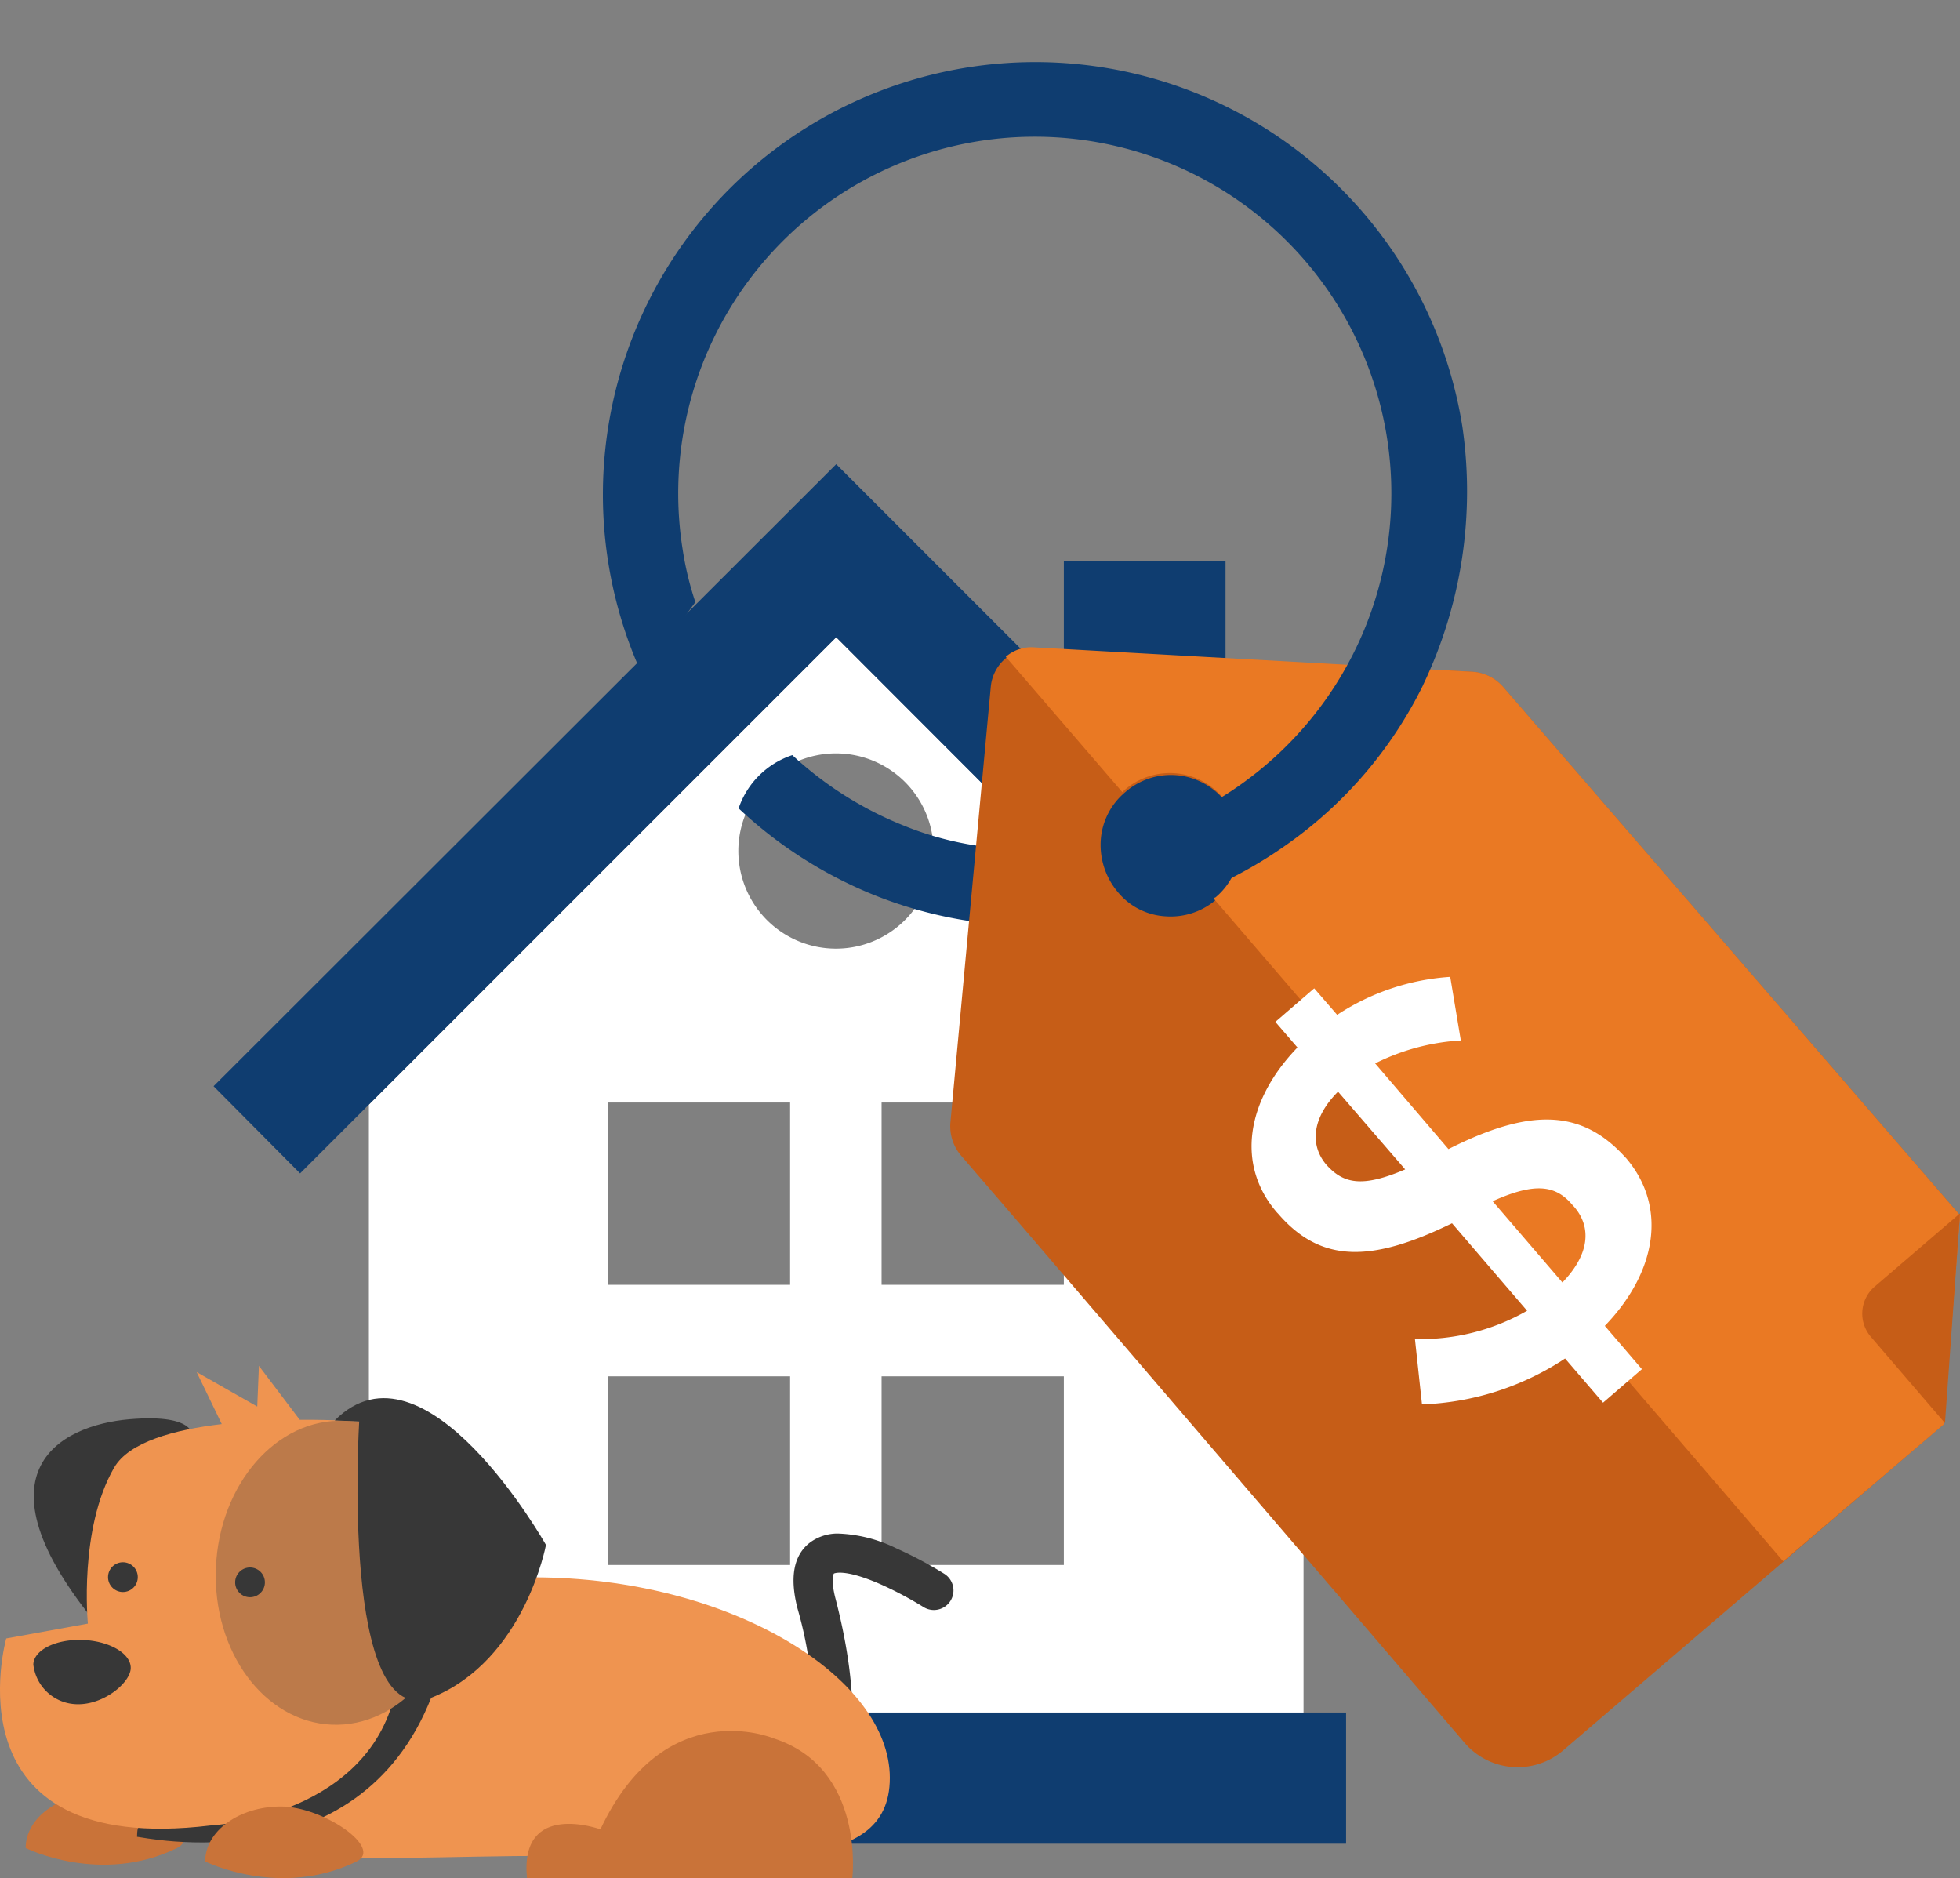
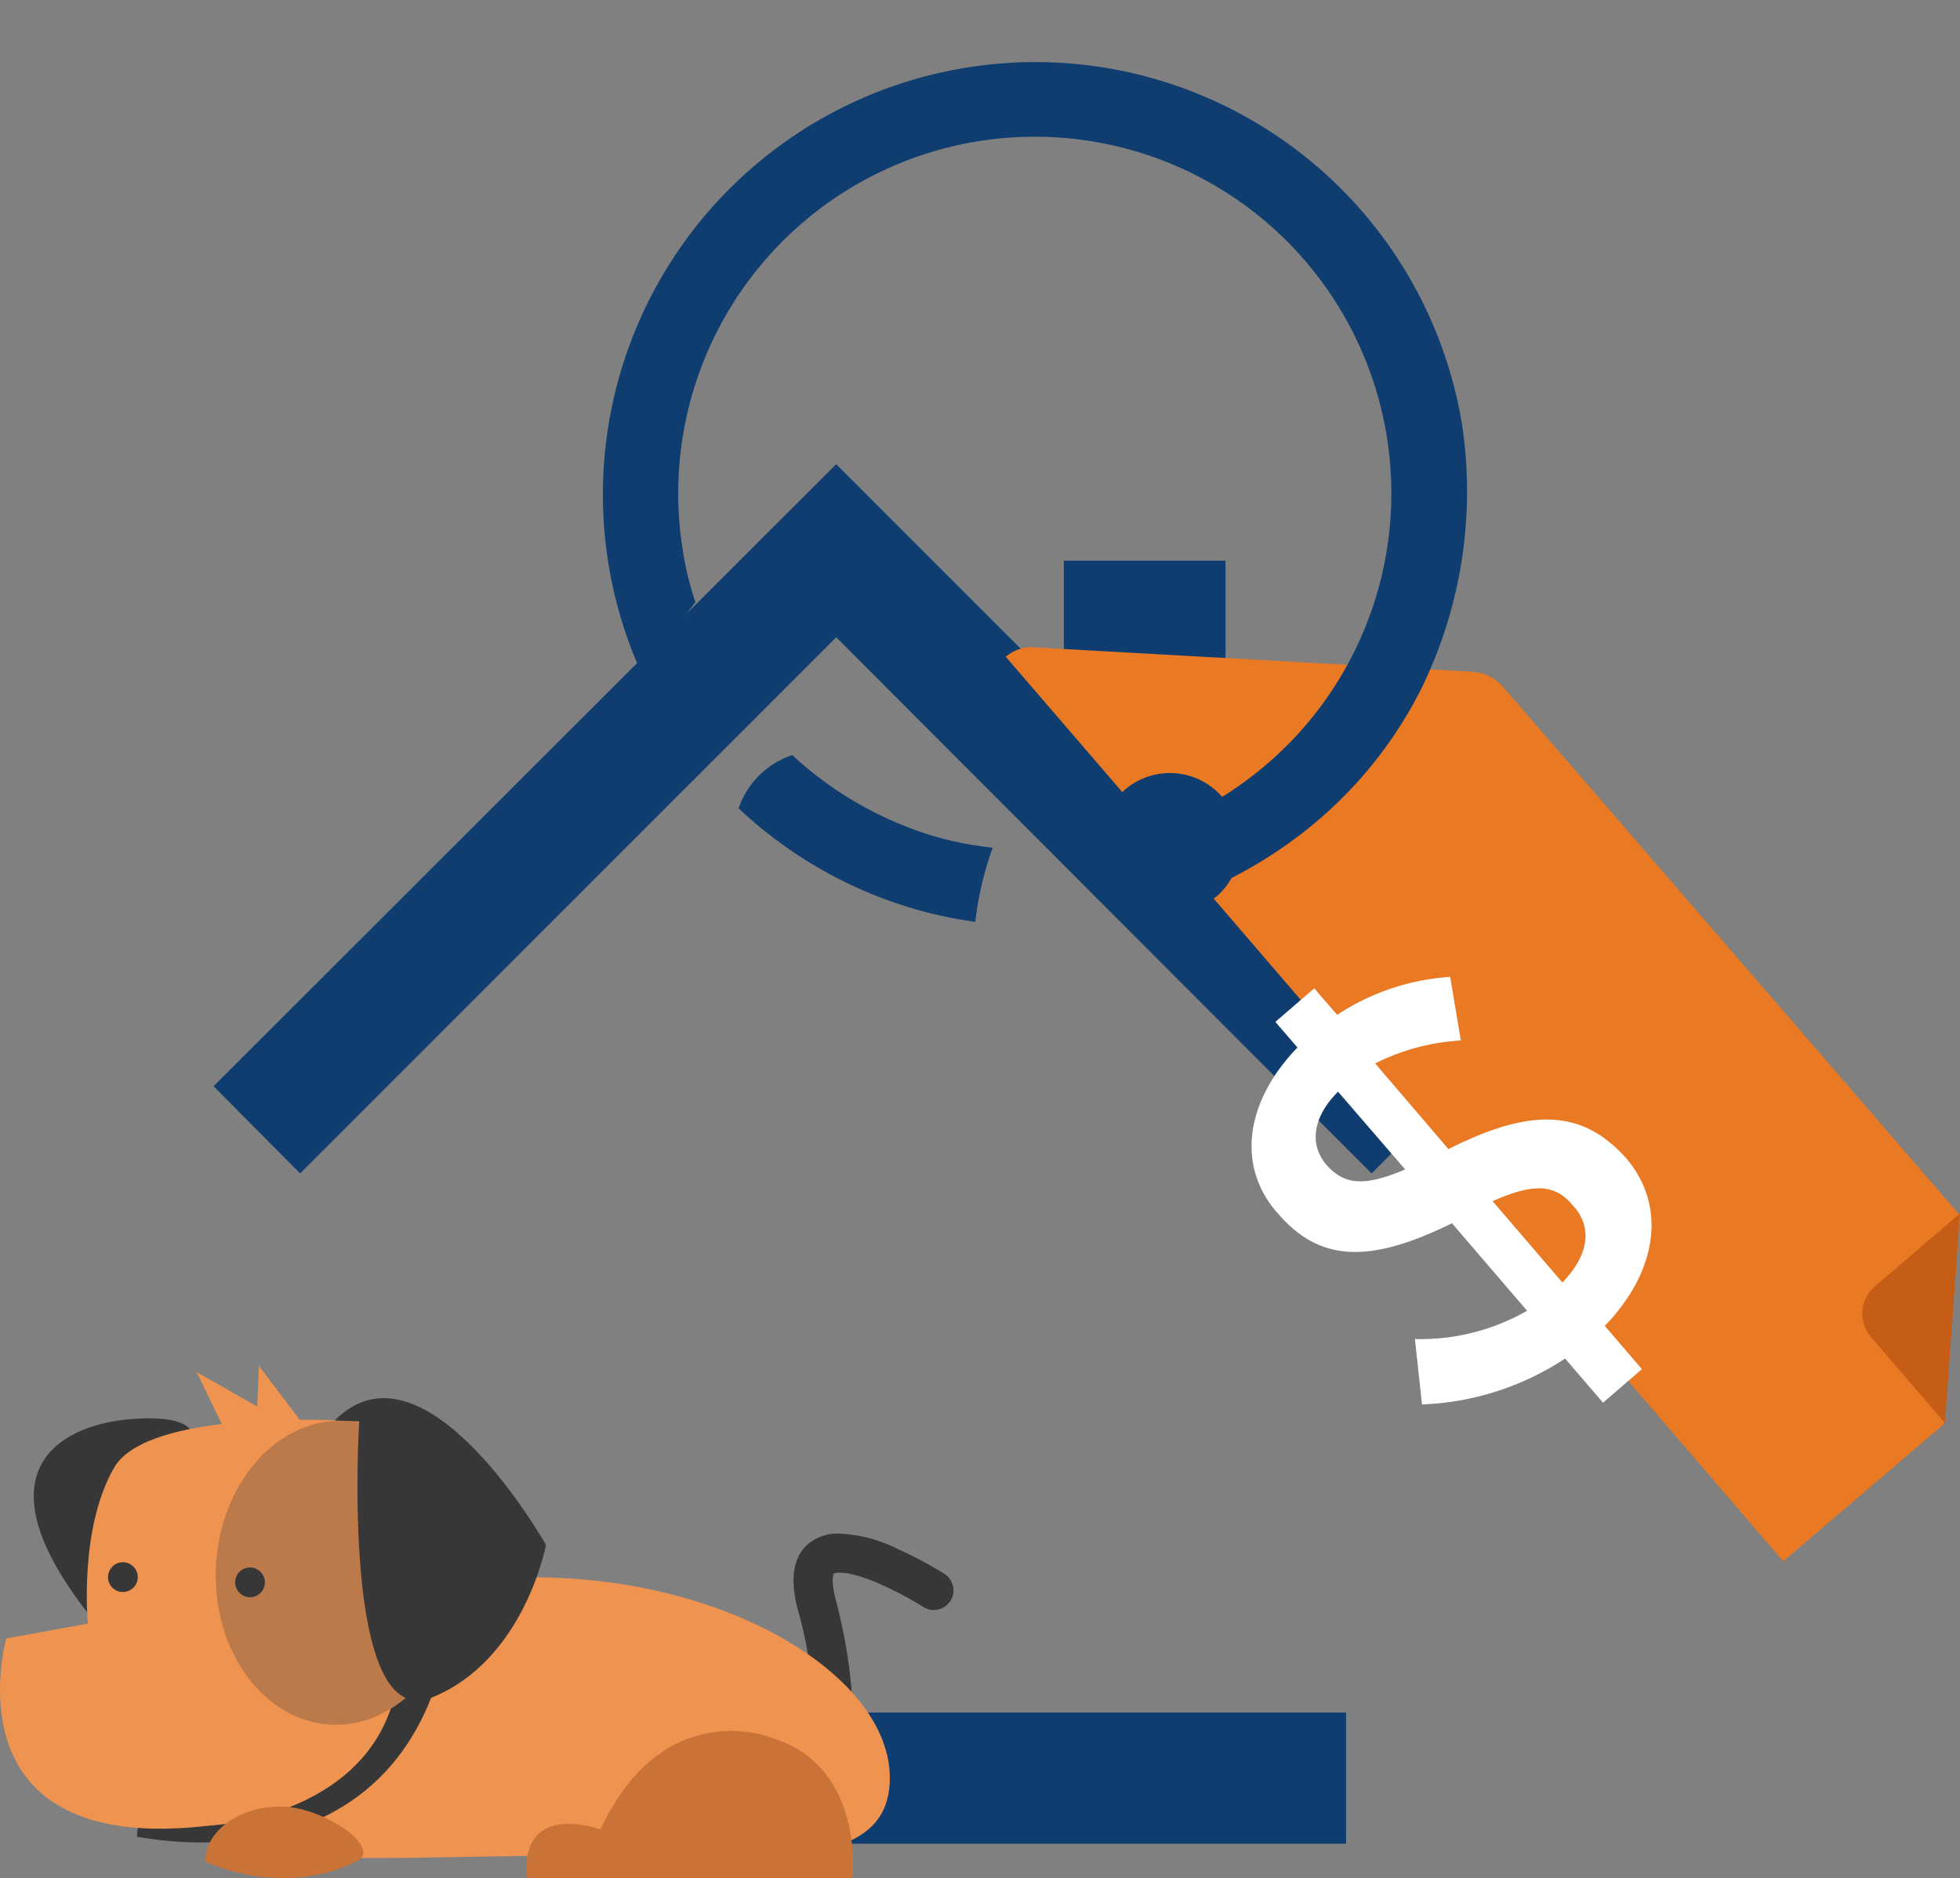
<svg xmlns="http://www.w3.org/2000/svg" width="170.881" height="163.716" viewBox="0 0 170.881 163.716">
  <rect x="0" y="0" width="170.881" height="163.716" fill="#808080" stroke="none" />
  <g id="balance-life" transform="translate(-708.712 -941.658)">
    <g id="Group_20325" data-name="Group 20325" transform="translate(727.332 941.658)" style="isolation: isolate">
      <path id="Path_1281" data-name="Path 1281" d="M76.426,97.6,70.8,103.226h0Z" transform="translate(-27.027 -37.229)" fill="#515151" />
-       <path id="Path_1282" data-name="Path 1282" d="M62.644,89.8h0L21.9,130.544V189.65h81.487V130.544Zm-4.019,80.869H42.736V154.223H58.625Zm0-24.422H42.736V130.358H58.625ZM54.112,108.41a8.51,8.51,0,1,1,2.492,6.04,8.532,8.532,0,0,1-2.492-6.04Zm28.378,62.26H66.6V154.223H82.49Zm0-24.422H66.6V130.358H82.49Z" transform="translate(-8.36 -34.251)" fill="#fff" />
      <path id="Path_1283" data-name="Path 1283" d="M88.227,99.343V73.808H74.13V85.246L54.284,65.4,0,119.622l7.543,7.6,6-6L43.592,91.177,54.284,80.486h0l46.679,46.742,7.543-7.6Z" transform="translate(0 -24.937)" fill="#0f3d70" />
      <path id="Rectangle_1621" data-name="Rectangle 1621" d="M0,0H89.03V11.438H0Z" transform="translate(9.707 149.278)" fill="#0f3d70" />
      <path id="Path_1289" data-name="Path 1289" d="M0,0Z" transform="translate(84.046 91.488) rotate(-9)" fill="#ea7923" />
      <path id="Path_1290" data-name="Path 1290" d="M21.349,10.7a28.061,28.061,0,0,0-2.515,6.153,37.393,37.393,0,0,1-8.079-3.531A38.009,38.009,0,0,1,0,3.852,7.4,7.4,0,0,1,5.351,0a31.275,31.275,0,0,0,8.561,7.544A27.809,27.809,0,0,0,21.349,10.7Z" transform="translate(45.172 66.659) rotate(-9)" fill="#0f3d70" />
      <g id="Group_8447" data-name="Group 8447" transform="translate(64.226 56.419)">
        <g id="Group_8448" data-name="Group 8448" transform="translate(0 0)">
          <g id="Group_5388" data-name="Group 5388">
            <g id="Group_5375" data-name="Group 5375" transform="translate(0 0.092)">
-               <path id="Path_2741" data-name="Path 2741" d="M197.593,51.259a3.867,3.867,0,0,0-2.625-1.313L156.776,47.9a3.7,3.7,0,0,0-3.852,3.361L149.4,89.288a3.94,3.94,0,0,0,.9,2.787l5.081,5.9h0l38.85,45.325a6.1,6.1,0,0,0,8.606.656l33.194-28.441,1.393-18.2Zm-35.08,13.36a5.961,5.961,0,0,1,2.131-4.18,6.032,6.032,0,0,1,8.606.656,6.384,6.384,0,0,1,1.475,4.508,5.961,5.961,0,0,1-2.131,4.18,6.061,6.061,0,0,1-4.426,1.475,5.81,5.81,0,0,1-4.18-2.131h0a6.383,6.383,0,0,1-1.475-4.509Z" transform="translate(-149.391 -47.894)" fill="#c65d17" />
-             </g>
+               </g>
            <path id="Path_2742" data-name="Path 2742" d="M198.656,51.238a3.867,3.867,0,0,0-2.625-1.313l-38.194-2.131a3.411,3.411,0,0,0-2.541.82l10.163,11.8.164-.164a6.032,6.032,0,0,1,8.606.656,6.384,6.384,0,0,1,1.475,4.508,5.961,5.961,0,0,1-2.131,4.18c-.082,0-.082.082-.164.082l49.668,57.782h0L237.093,115.5l1.394-18.2Z" transform="translate(-150.454 -47.781)" fill="#ea7923" />
            <path id="Path_2743" data-name="Path 2743" d="M253.612,126.278l-6.475-7.539a3.1,3.1,0,0,1,.328-4.344l7.459-6.4Z" transform="translate(-166.888 -58.645)" fill="#c65d17" />
          </g>
          <path id="Path_2799" data-name="Path 2799" d="M201.673,97.516l-6.391-7.469a19.122,19.122,0,0,1,7.469-2l-.924-5.544a20.339,20.339,0,0,0-9.856,3.311l-2-2.31-3.388,2.923,1.925,2.233c-4.466,4.62-5.39,10.241-1.771,14.4l.077.077c3.773,4.389,8.24,4.236,15.17.847l6.545,7.623a18.655,18.655,0,0,1-9.779,2.464l.616,5.7a24.179,24.179,0,0,0,12.474-4l3.311,3.85,3.388-2.923-3.234-3.773c4.543-4.7,5.467-10.4,1.849-14.631l-.077-.077C213.3,94.051,208.834,93.9,201.673,97.516ZM197.9,99.287c-3.773,1.617-5.39,1.232-6.853-.385h0c-1.463-1.694-1.309-4.081,1-6.391Zm14.708,3.234c1.617,1.849,1.309,4.236-1,6.622l-6.085-7.085c3.774-1.694,5.544-1.386,7.007.385Z" transform="translate(-158.237 -53.769)" fill="#fff" />
        </g>
      </g>
      <path id="Path_1288" data-name="Path 1288" d="M68.493,59.363A39.084,39.084,0,0,0,75.4,37.64a37.7,37.7,0,1,0-74,10.219L6.959,42.3a27.5,27.5,0,0,1-.375-4.708,31.087,31.087,0,1,1,45.536,27.5h0a30.159,30.159,0,0,1-11.18,3.371,6.85,6.85,0,0,0,.375,4.923,5.983,5.983,0,0,0,1.017,1.552A38.583,38.583,0,0,0,54.585,71.24h0A36.9,36.9,0,0,0,68.5,59.362Z" transform="translate(28.513 11.794) rotate(-9)" fill="#0f3d70" />
    </g>
    <g id="Group_20326" data-name="Group 20326" transform="translate(708.712 1060.719)">
-       <path id="Path_17103" data-name="Path 17103" d="M13262.9,8602.91c2.373-1.165-2.954-4.789-6.6-4.789s-6.6,2.145-6.6,4.789C13249.7,8602.91,13256.24,8606.182,13262.9,8602.91Z" transform="translate(-13247.463 -8560.88)" fill="#c97339" />
      <path id="Path_17104" data-name="Path 17104" d="M8.887.179A4.072,4.072,0,0,0,6.439.2c-1.734.6-2.674,2.352-2.8,5.214a34.106,34.106,0,0,1-2,11.027A9.993,9.993,0,0,1,0,19.41l.021-.021,2.39,2.446c.422-.413,4.14-4.376,4.648-16.28.075-1.769.495-2.127.5-2.129s.948-.21,3.586,2.047a31.443,31.443,0,0,1,3.028,3.015,1.71,1.71,0,0,0,2.6-2.222,34.6,34.6,0,0,0-3.344-3.339A12.435,12.435,0,0,0,8.887.179Z" transform="matrix(0.956, -0.292, 0.292, 0.956, 64.472, 17.04)" fill="#373737" />
      <path id="Path_17105" data-name="Path 17105" d="M13434.57,8440.313c0,8.77-12.451,6.8-29.623,6.8s-32.557,1.965-32.557-6.8,13.92-17.479,31.09-17.479S13434.57,8431.544,13434.57,8440.313Z" transform="translate(-13356.991 -8404.399)" fill="#ef9450" />
      <g id="Group_19961" data-name="Group 19961" transform="translate(0 0)">
        <g id="Group_19959" data-name="Group 19959" transform="translate(11.946 28.448)">
          <path id="Path_17106" data-name="Path 17106" d="M13365.881,8516.543c-2.45-2-6.43,4.456-6.43,4.456-4.681,6.194-18.881,6.151-18.881,6.151-.221,1.256-.341.393-.374,1.613C13340.651,8528.766,13359.456,8533.013,13365.881,8516.543Z" transform="translate(-13340.196 -8516.159)" fill="#373737" />
        </g>
        <path id="Path_17107" data-name="Path 17107" d="M13270.095,8295.365s.594-2.156-5.484-1.64-14.18,4.685-2.071,18.795Z" transform="translate(-13253.329 -8289.07)" fill="#373737" />
        <path id="Path_17108" data-name="Path 17108" d="M13260.168,8255.846s-2.191-.16-5.184-.145l-3.557-4.7-.145,3.548-5.285-3.007,2.191,4.534c-4.146.488-8.086,1.559-9.383,3.793-3.1,5.352-2.291,13.6-2.291,13.6l-7.117,1.294s-5.4,19.1,17.785,16.306c0,0,13.146-.613,15.982-10.984Z" transform="translate(-13228.853 -8251.001)" fill="#ef9450" />
        <g id="Group_19960" data-name="Group 19960" transform="translate(2.902 2.816)">
          <ellipse id="Ellipse_1649" data-name="Ellipse 1649" cx="13.254" cy="10.661" rx="13.254" ry="10.661" transform="translate(15.376 28.023) rotate(-87.642)" fill="#bc7a4a" />
-           <path id="Path_17109" data-name="Path 17109" d="M13264.4,8476.156c-.052,1.271-2.4,3.218-4.743,3.12a3.9,3.9,0,0,1-3.749-3.47c.052-1.272,2-2.227,4.341-2.129S13264.451,8474.883,13264.4,8476.156Z" transform="translate(-13255.905 -8452.598)" fill="#373737" />
          <ellipse id="Ellipse_1650" data-name="Ellipse 1650" cx="1.297" cy="1.297" rx="1.297" ry="1.297" transform="translate(6.516 14.303)" fill="#373737" />
          <ellipse id="Ellipse_1651" data-name="Ellipse 1651" cx="1.297" cy="1.297" rx="1.297" ry="1.297" transform="translate(17.6 14.759)" fill="#373737" />
          <path id="Path_17110" data-name="Path 17110" d="M13503.018,8279.279s-1.7,27.326,6.363,24.055,9.921-13.291,9.921-13.291-10.562-18.748-18.414-10.852Z" transform="translate(-13474.604 -8277.25)" fill="#373737" />
        </g>
      </g>
      <path id="Path_17111" data-name="Path 17111" d="M13408.79,8613.8c2.373-1.168-2.955-4.789-6.6-4.789s-6.6,2.145-6.6,4.789C13395.59,8613.8,13402.132,8617.069,13408.79,8613.8Z" transform="translate(-13377.701 -8570.6)" fill="#c97339" />
      <path id="Path_17112" data-name="Path 17112" d="M13678.182,8548.2s-9.462-3.972-15.068,7.943c0,0-7.081-2.583-6.4,4.257h28.362S13686.242,8550.766,13678.182,8548.2Z" transform="translate(-13610.768 -8515.741)" fill="#c97339" />
    </g>
  </g>
</svg>